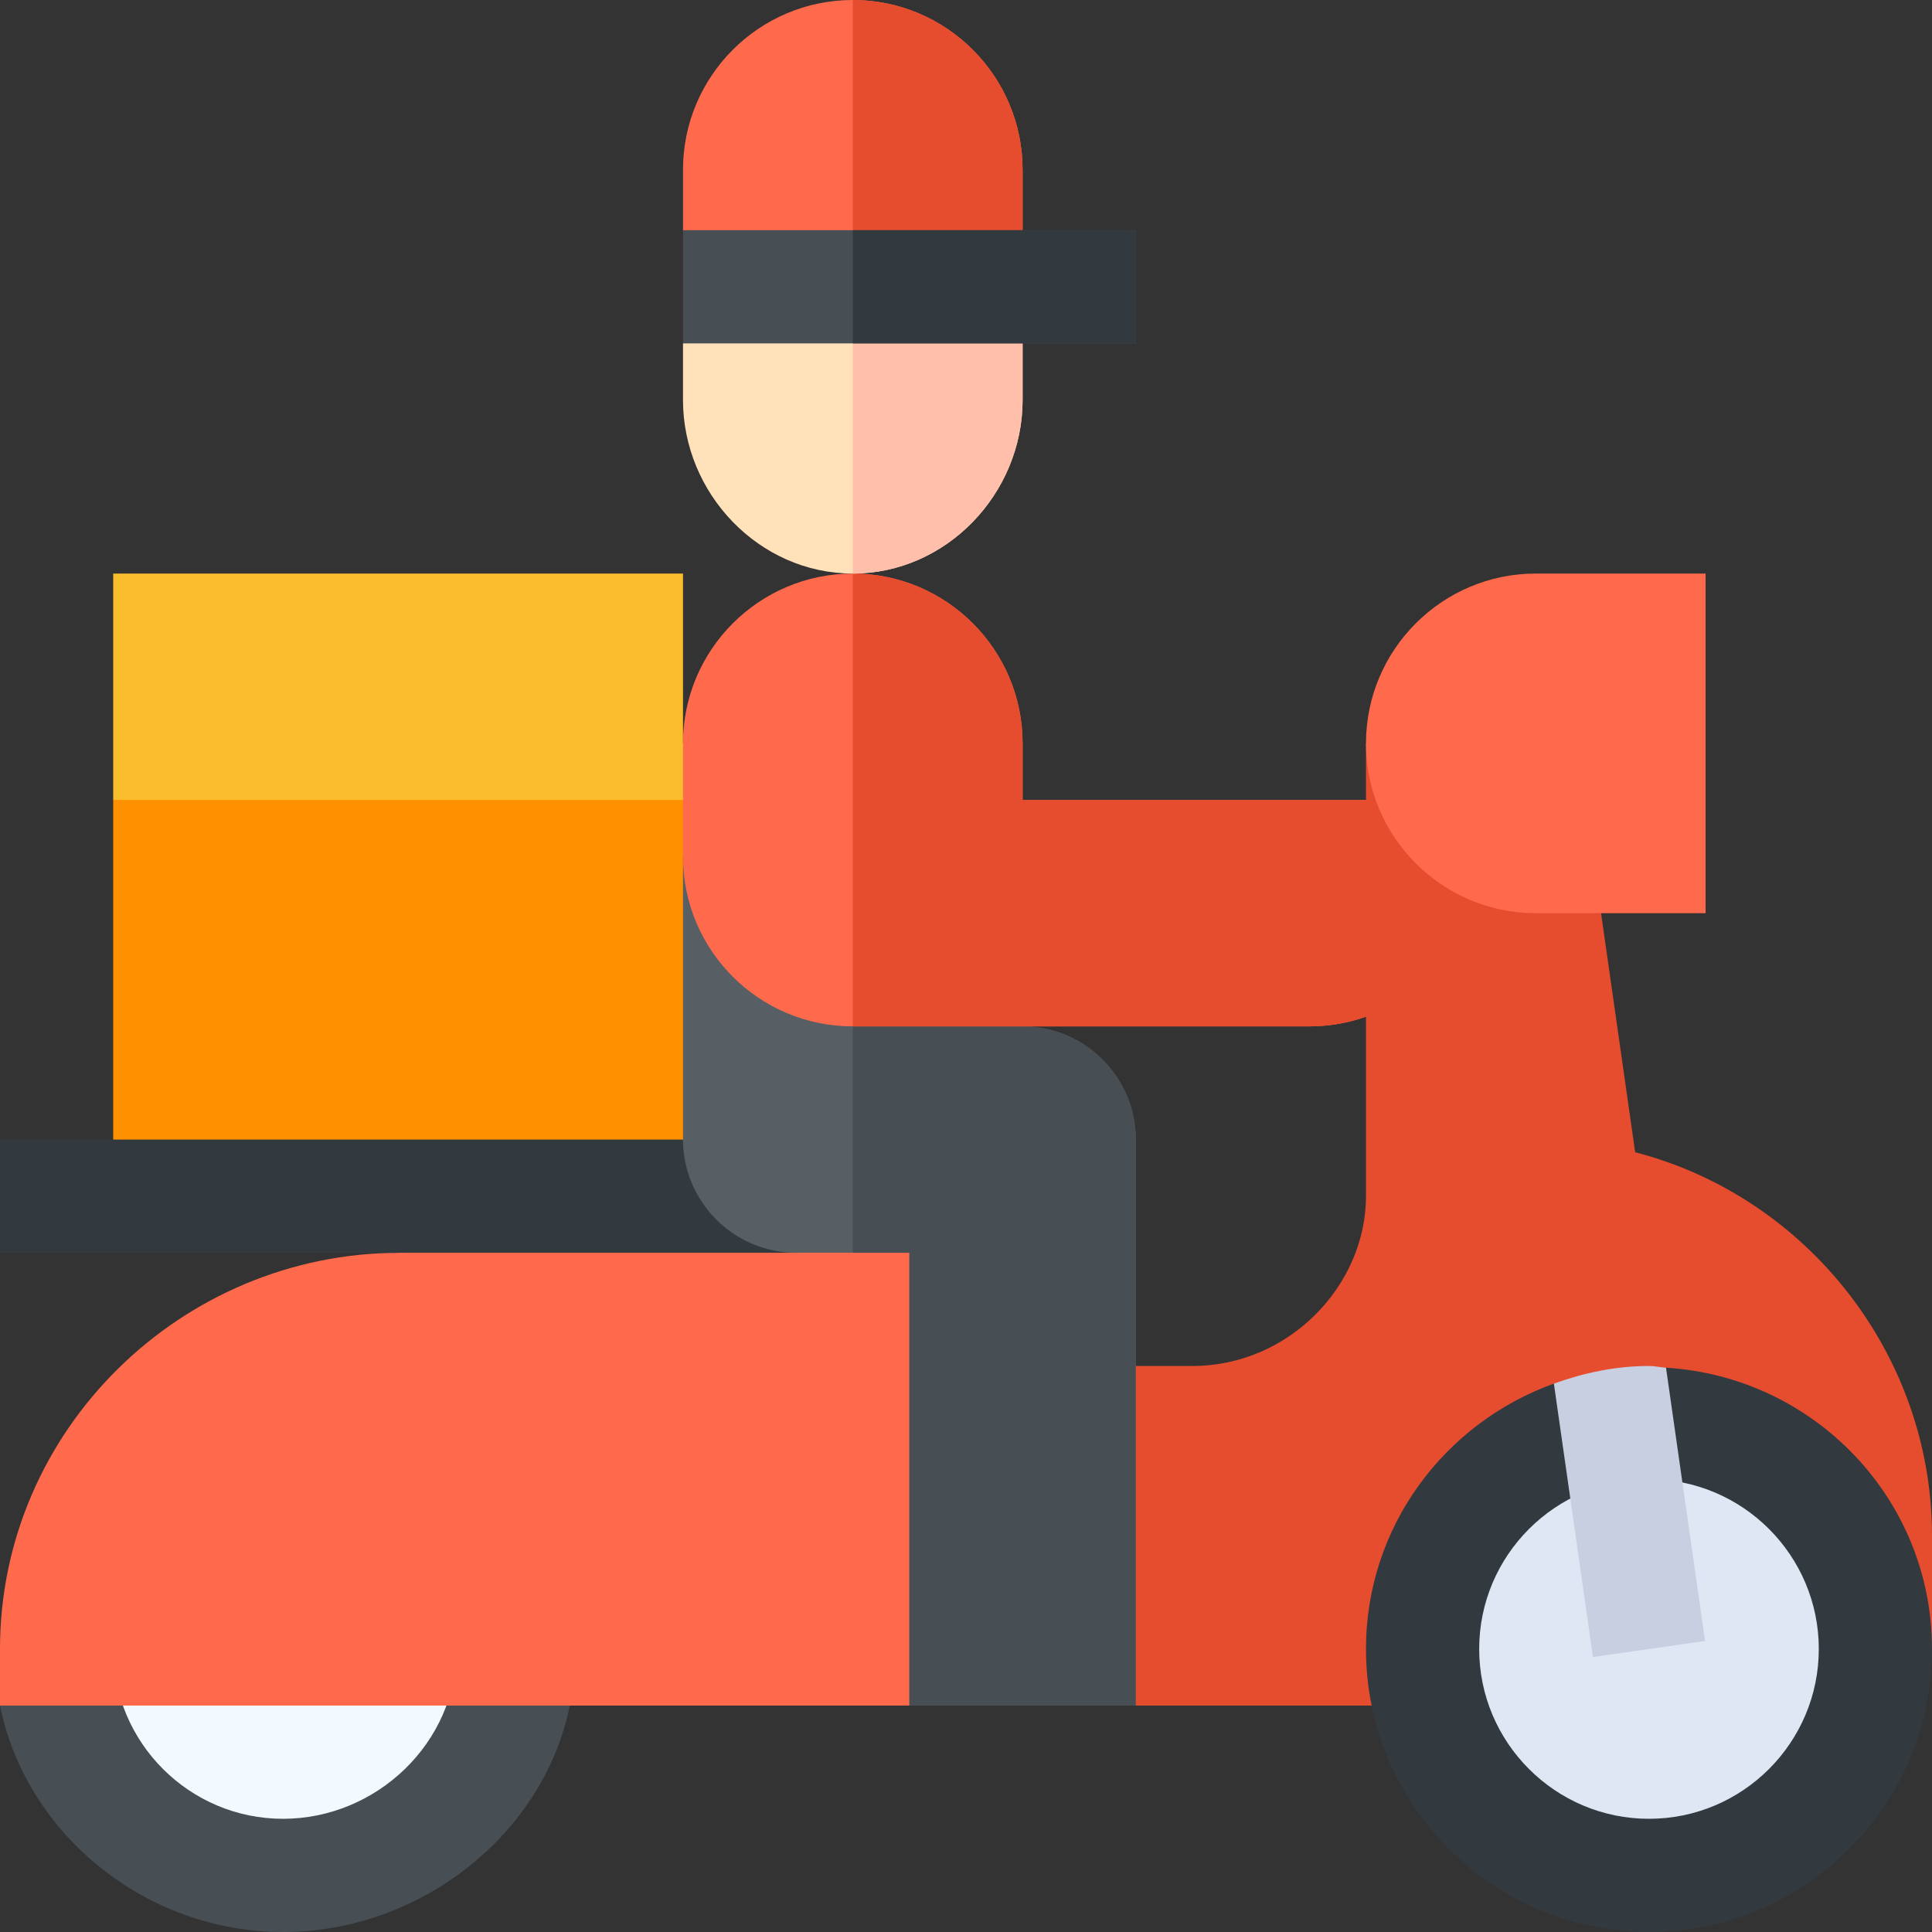
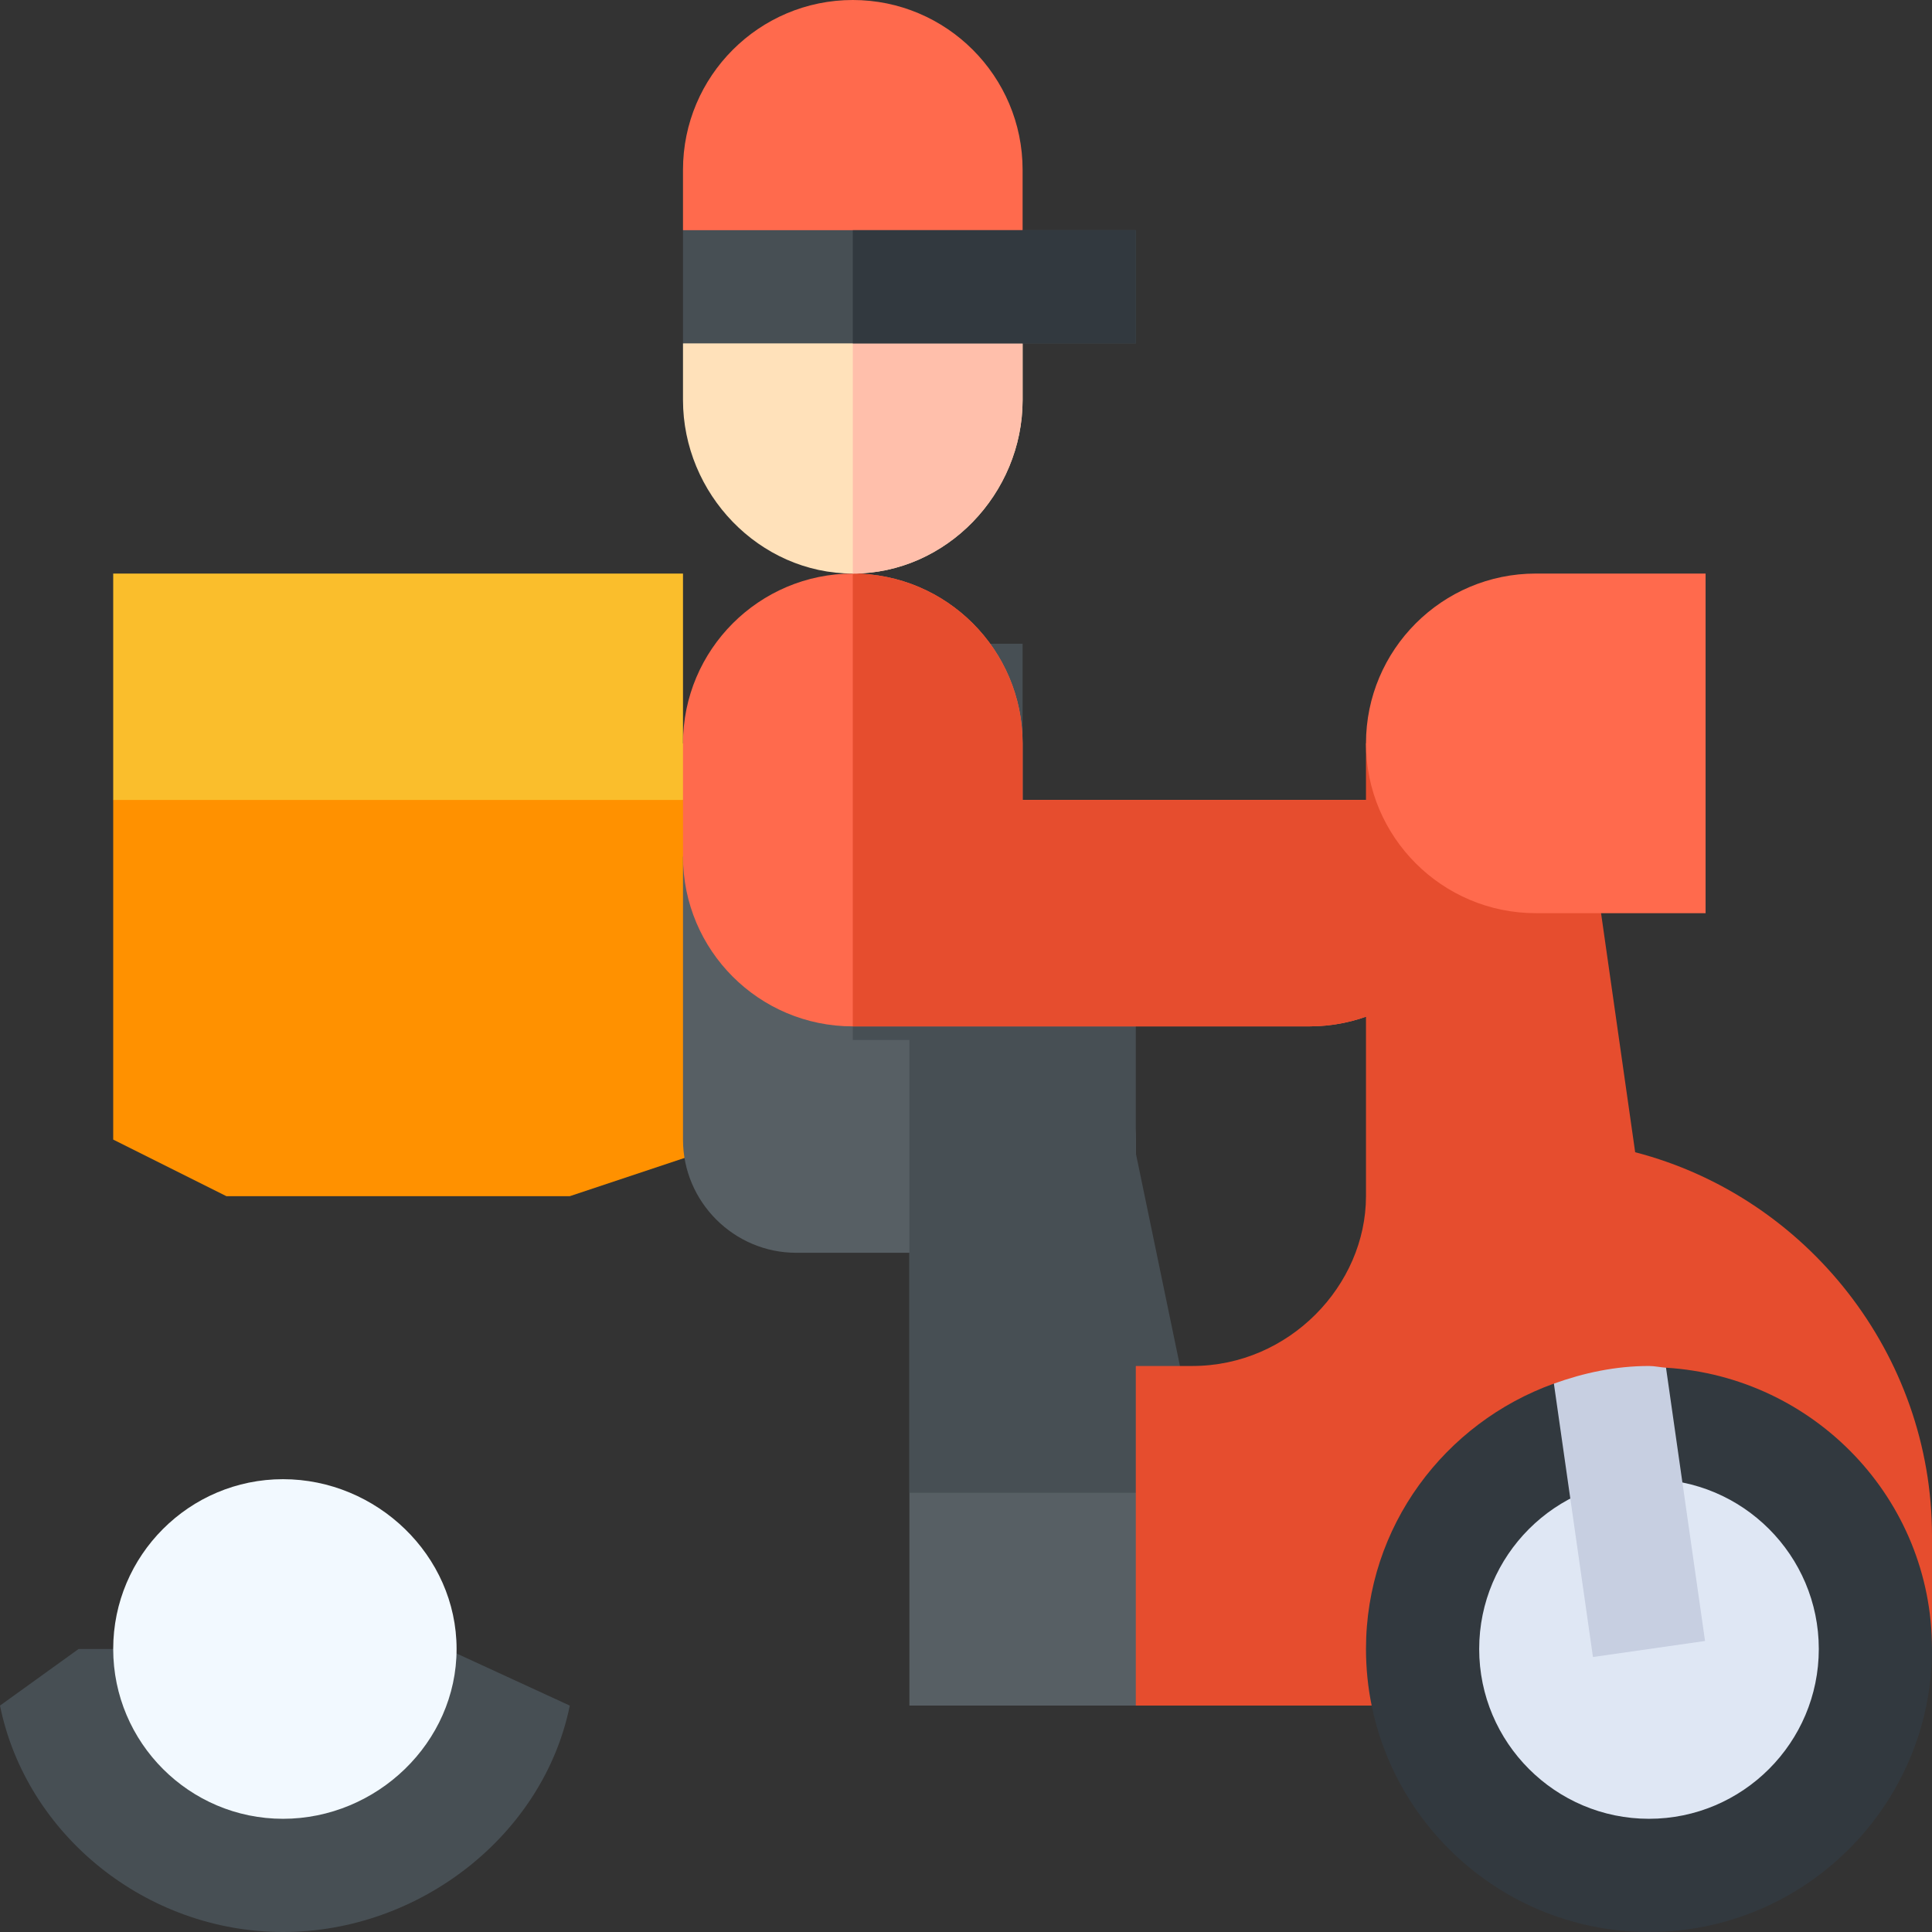
<svg xmlns="http://www.w3.org/2000/svg" id="Capa_1" enable-background="new 0 0 512 512" height="512" viewBox="0 0 512 512" width="512">
  <rect x="0" y="0" width="512" height="512" fill="#333333" stroke="none" />
  <g>
    <path d="m226 0c-24.814 0-45 20.186-45 45v16l30 15h15 15l30-15v-16c0-24.814-20.186-45-45-45z" fill="#ff6a4d" />
-     <path d="m271 61v-16c0-24.814-20.186-45-45-45v76h15z" fill="#e64d2e" />
    <path d="m0 452c6.951 34.232 38.716 60 75 60s69.049-25.768 76-60l-32.588-15h-97.588z" fill="#474f54" />
    <path d="m75 482c-24.814 0-45-20.186-45-45s20.186-45 45-45 46 20.186 46 45-21.186 45-46 45z" fill="#f2f9ff" />
    <path d="m151 182h-91l-30 30v90l30 15h91l45-15v-81l-15-9z" fill="#ff9100" />
    <path d="m30 152v60h151l15-7.765-15-7.235v-45z" fill="#fabe2c" />
-     <path d="m241 452h-241v-15c0-57.99 48.01-105 106-105l25-15h140v110z" fill="#ff6a4d" />
-     <path d="m0 302h211v30h-211z" fill="#32393f" />
    <path d="m316 377.899v56.4l-15 17.701h-60v-120h-30c-16.5 0-30-13.5-30-30v-75h90v45c16.5 0 30 13.5 30 30v60z" fill="#575f64" />
-     <path d="m316 377.899v56.4l-15 17.701h-60v-120h-15v-105h45v45c16.5 0 30 13.5 30 30v60z" fill="#474f54" />
+     <path d="m316 377.899l-15 17.701h-60v-120h-15v-105h45v45c16.5 0 30 13.5 30 30v60z" fill="#474f54" />
    <g>
      <path d="m271 212v-15c0-24.814-20.186-45-45-45s-45 20.186-45 45v30c0 24.853 20.147 45 45 45h121c24.853 0 45-20.147 45-45v-15z" fill="#ff6a4d" />
      <path d="m392 227v-15h-121v-15c0-24.814-20.186-45-45-45v120h121c24.853 0 45-20.147 45-45z" fill="#e64d2e" />
    </g>
    <path d="m241 76h-15-15l-30 15v15c0 24.814 20.186 46 45 46s45-21.186 45-46v-15z" fill="#ffe1ba" />
    <path d="m271 106v-15l-30-15h-15v76c24.814 0 45-21.186 45-46z" fill="#ffbfab" />
    <path d="m226 61h-45v30h45 75v-30z" fill="#474f54" />
    <path d="m226 61h75v30h-75z" fill="#32393f" />
    <path d="m433.338 305.354c-1.655-11.675-4.937-34.673-11.484-80.479l-59.854-27.875v120c0 23.663-20.385 45-46 45h-15v90h30 151l30-15v-30c0-47.988-33.105-89.824-78.662-101.646z" fill="#e64d2e" />
    <g>
      <path d="m452 242h-45c-24.814 0-45-20.186-45-45s20.186-45 45-45h45z" fill="#ff6a4d" />
    </g>
    <path d="m441.508 362.456-4.362 16.668-25.351-12.453c-28.93 10.411-49.795 37.859-49.795 70.329 0 41.353 33.647 75 75 75s75-33.647 75-75c0-39.809-31.273-72.16-70.492-74.544z" fill="#32393f" />
    <g>
      <path d="m437 392c-24.814 0-45 20.186-45 45s20.186 45 45 45 45-20.186 45-45-20.186-45-45-45z" fill="#dfe7f4" />
    </g>
    <path d="m451.854 434.876-10.345-72.42c-1.523-.092-2.965-.456-4.509-.456-8.882 0-17.291 1.824-25.204 4.671l10.351 72.453z" fill="#c7cfe1" />
  </g>
</svg>